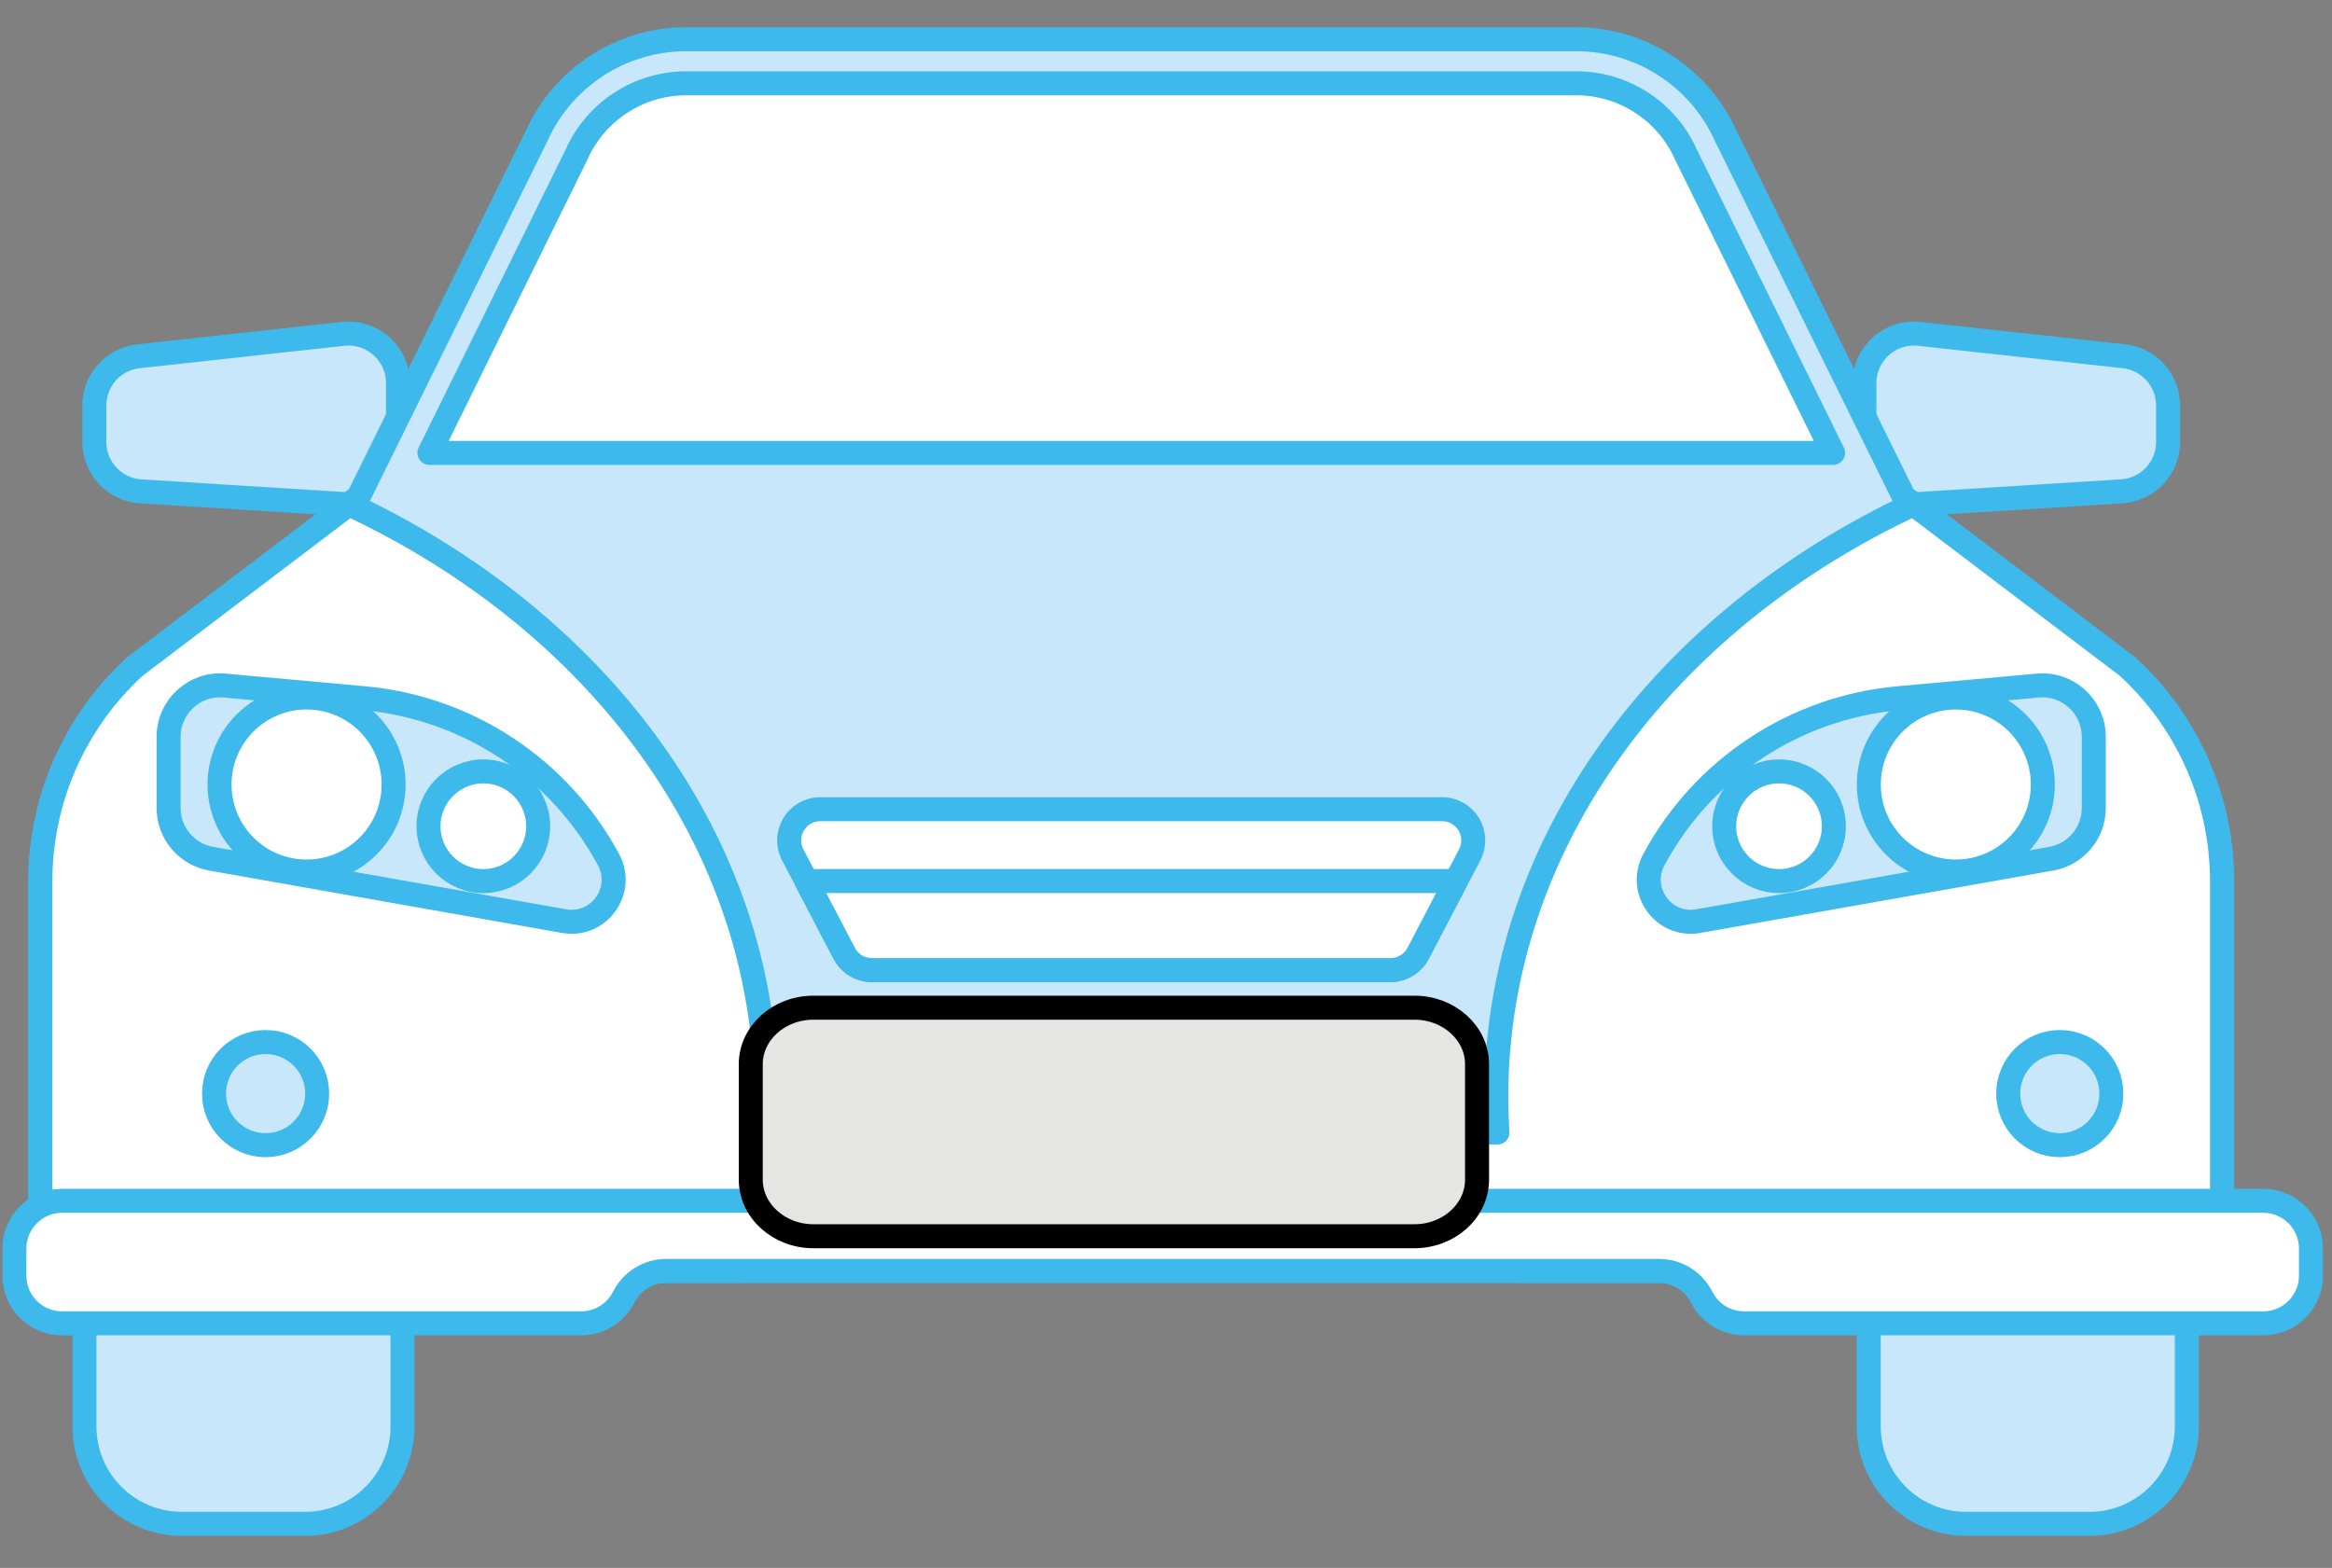
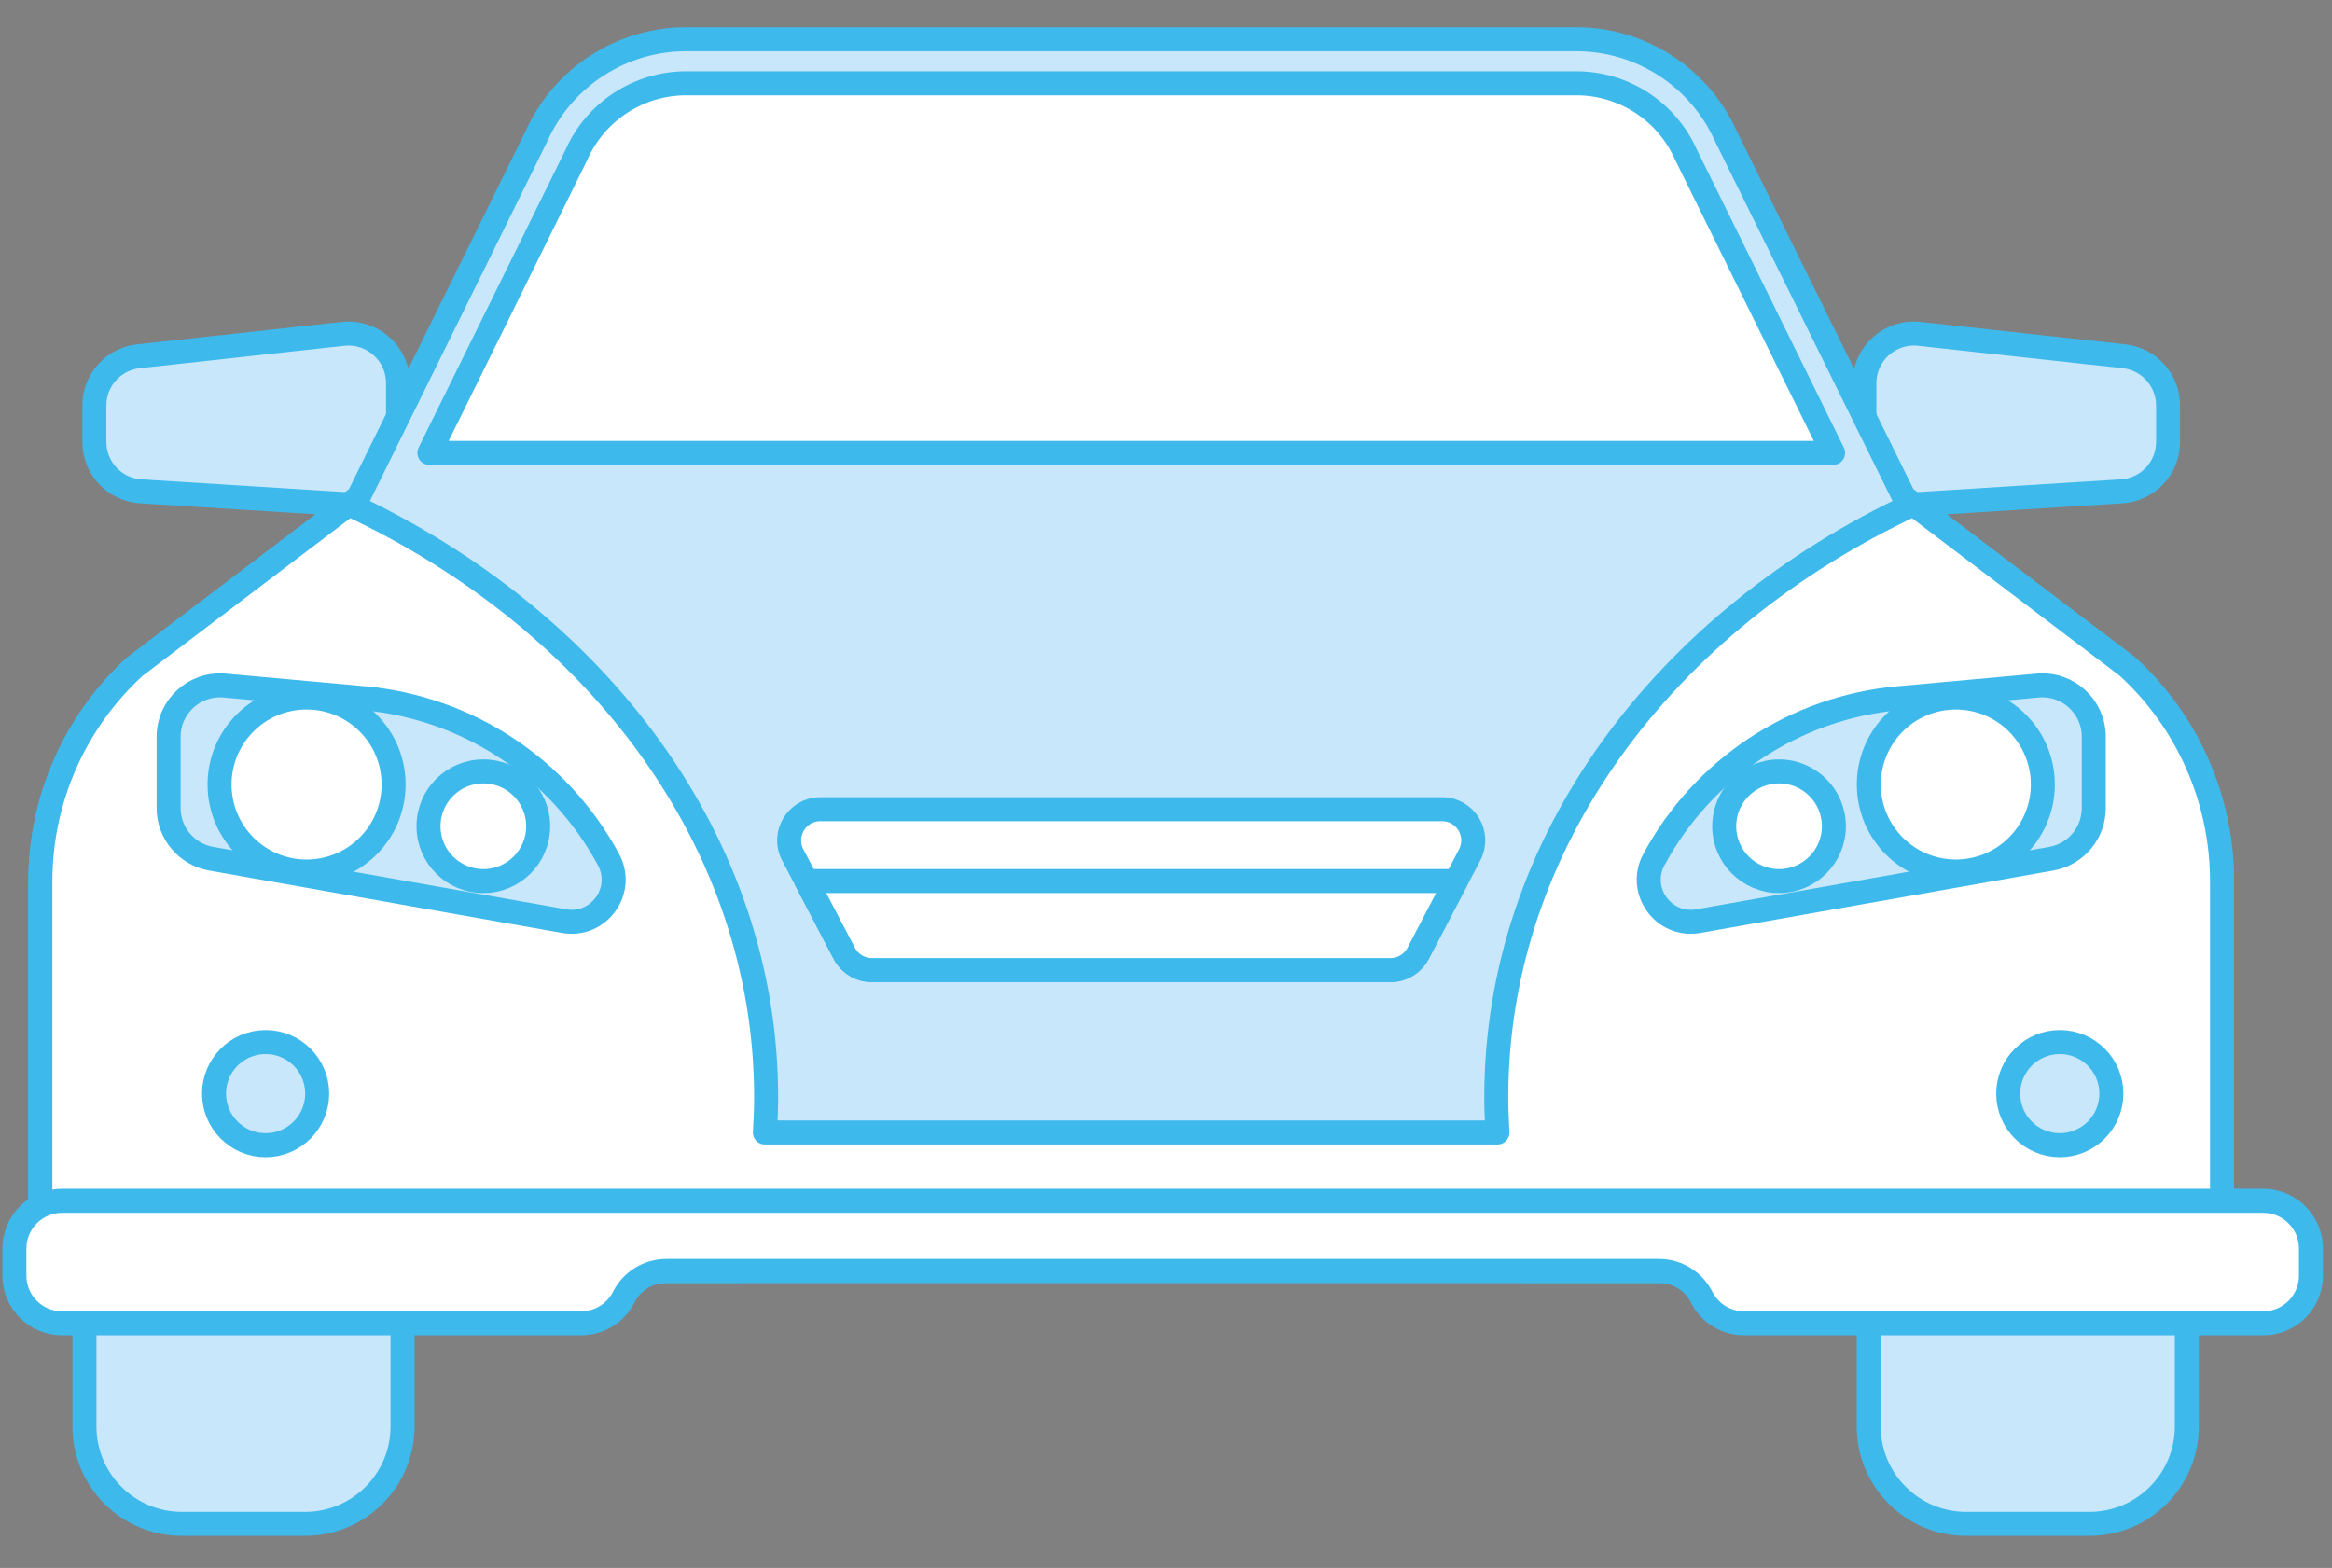
<svg xmlns="http://www.w3.org/2000/svg" version="1.1" id="Layer_1" x="0px" y="0px" width="97.167px" height="65.333px" viewBox="0 0 97.167 65.333" enable-background="new 0 0 97.167 65.333" xml:space="preserve">
  <rect x="0" y="0" width="97.167" height="65.333" fill="#808080" stroke="none" />
  <g>
    <g>
      <g>
        <path fill="#C8E7FA" stroke="#3EB9EC" stroke-linecap="round" stroke-linejoin="round" stroke-miterlimit="10" d="M79.875,21.006     l8.526-0.533c1.088-0.066,1.936-0.967,1.936-2.059v-1.518c0-1.053-0.794-1.938-1.84-2.051l-8.526-0.934     c-1.221-0.133-2.288,0.824-2.288,2.053v2.98C77.683,20.137,78.688,21.078,79.875,21.006z" />
      </g>
      <g>
        <path fill="#C8E7FA" stroke="#3EB9EC" stroke-linecap="round" stroke-linejoin="round" stroke-miterlimit="10" d="M14.393,21.006     l-8.527-0.533c-1.088-0.066-1.935-0.967-1.935-2.059v-1.518c0-1.053,0.792-1.938,1.839-2.051l8.525-0.934     c1.223-0.133,2.289,0.824,2.289,2.053v2.98C16.584,20.137,15.58,21.078,14.393,21.006z" />
      </g>
    </g>
    <path fill="#C8E7FA" stroke="#3EB9EC" stroke-linecap="round" stroke-linejoin="round" stroke-miterlimit="10" d="M10.146,40.58   H3.518v18.854c0,2.244,1.818,4.062,4.063,4.062h2.565h2.564c2.244,0,4.062-1.818,4.062-4.062V40.58H10.146z" />
    <path fill="#C8E7FA" stroke="#3EB9EC" stroke-linecap="round" stroke-linejoin="round" stroke-miterlimit="10" d="M84.493,40.58   h-6.629v18.854c0,2.244,1.819,4.062,4.062,4.062h2.566h2.564c2.244,0,4.062-1.818,4.062-4.062V40.58H84.493z" />
    <path fill="#C8E7FA" stroke="#3EB9EC" stroke-linecap="round" stroke-linejoin="round" stroke-miterlimit="10" d="M88.652,27.781   l-9.323-7.076l-7.42-15.039c-1.103-2.451-3.542-4.031-6.23-4.031h-37.09c-2.689,0-5.13,1.58-6.232,4.031l-7.418,15.039   l-9.323,7.076c-2.506,2.299-3.933,5.541-3.933,8.939v16.236h90.901V36.721C92.584,33.322,91.158,30.08,88.652,27.781z" />
    <path fill="#FFFFFF" stroke="#3EB9EC" stroke-linecap="round" stroke-linejoin="round" stroke-miterlimit="10" d="M88.652,27.781   l-8.924-6.771c-10.372,4.852-17.383,14.098-17.383,24.709c0,0.492,0.02,0.982,0.049,1.469H31.871   c0.03-0.486,0.051-0.977,0.051-1.469c0-10.611-7.011-19.857-17.384-24.709l-8.923,6.771c-2.506,2.299-3.933,5.541-3.933,8.939   v16.236H30.8c0.285-0.906,0.519-1.832,0.697-2.771H62.77c0.179,0.939,0.411,1.865,0.699,2.771h29.115V36.721   C92.584,33.322,91.158,30.08,88.652,27.781z" />
    <path fill="#FFFFFF" stroke="#3EB9EC" stroke-linecap="round" stroke-linejoin="round" stroke-miterlimit="10" d="M17.891,18.871   l6.128-12.422l0.013-0.031c0.806-1.791,2.594-2.947,4.558-2.947h37.09c1.963,0,3.752,1.156,4.556,2.947l6.143,12.453H17.891z" />
    <path fill="#FFFFFF" stroke="#3EB9EC" stroke-linecap="round" stroke-linejoin="round" stroke-miterlimit="10" d="M57.937,40.422   H36.33c-0.483,0-0.927-0.268-1.15-0.695l-2.15-4.107c-0.453-0.865,0.175-1.902,1.151-1.902h25.906c0.977,0,1.603,1.037,1.15,1.902   l-2.149,4.107C58.864,40.154,58.419,40.422,57.937,40.422z" />
    <g>
      <g>
        <g>
          <circle fill="#C8E7FA" stroke="#3EB9EC" stroke-linecap="round" stroke-linejoin="round" stroke-miterlimit="10" cx="11.067" cy="45.568" r="2.149" />
        </g>
      </g>
      <g>
        <g>
          <circle fill="#C8E7FA" stroke="#3EB9EC" stroke-linecap="round" stroke-linejoin="round" stroke-miterlimit="10" cx="85.825" cy="45.568" r="2.149" />
        </g>
      </g>
    </g>
    <g>
      <g>
        <path fill="#C8E7FA" stroke="#3EB9EC" stroke-linecap="round" stroke-linejoin="round" stroke-miterlimit="10" d="M23.504,38.381     l-14.707-2.6c-1.023-0.182-1.771-1.07-1.771-2.111v-2.971c0-1.26,1.084-2.248,2.341-2.133l5.817,0.529     c4.305,0.393,8.124,2.92,10.172,6.725l0,0C26.051,37.113,24.949,38.637,23.504,38.381z" />
        <circle fill="#FFFFFF" stroke="#3EB9EC" stroke-linecap="round" stroke-linejoin="round" stroke-miterlimit="10" cx="12.774" cy="32.689" r="3.626" />
        <circle fill="#FFFFFF" stroke="#3EB9EC" stroke-linecap="round" stroke-linejoin="round" stroke-miterlimit="10" cx="20.139" cy="34.428" r="2.285" />
      </g>
      <g>
        <path fill="#C8E7FA" stroke="#3EB9EC" stroke-linecap="round" stroke-linejoin="round" stroke-miterlimit="10" d="M70.762,38.381     l14.708-2.6c1.024-0.182,1.771-1.07,1.771-2.111v-2.971c0-1.26-1.083-2.248-2.339-2.133l-5.818,0.529     c-4.305,0.393-8.124,2.92-10.173,6.725l0,0C68.215,37.113,69.318,38.637,70.762,38.381z" />
        <circle fill="#FFFFFF" stroke="#3EB9EC" stroke-linecap="round" stroke-linejoin="round" stroke-miterlimit="10" cx="81.493" cy="32.689" r="3.625" />
        <circle fill="#FFFFFF" stroke="#3EB9EC" stroke-linecap="round" stroke-linejoin="round" stroke-miterlimit="10" cx="74.127" cy="34.428" r="2.285" />
      </g>
    </g>
    <path fill="#FFFFFF" stroke="#3EB9EC" stroke-linecap="round" stroke-linejoin="round" stroke-miterlimit="10" d="M0.6,52.025   v1.129c0,1.098,0.89,1.986,1.988,1.986h21.627c0.75,0,1.438-0.422,1.775-1.092l0,0c0.339-0.67,1.024-1.092,1.775-1.092h41.36   c0.75,0,1.438,0.422,1.775,1.092l0,0c0.338,0.67,1.024,1.092,1.775,1.092h21.626c1.1,0,1.989-0.889,1.989-1.986v-1.129   c0-1.1-0.89-1.99-1.989-1.99H2.588C1.489,50.035,0.6,50.926,0.6,52.025z" />
    <path fill="#FFFFFF" stroke="#3EB9EC" stroke-linecap="round" stroke-linejoin="round" stroke-miterlimit="10" d="M36.33,40.422   h21.606c0.482,0,0.928-0.268,1.151-0.695l1.576-3.016H33.601l1.579,3.016C35.403,40.154,35.847,40.422,36.33,40.422z" />
  </g>
-   <path fill-rule="evenodd" clip-rule="evenodd" fill="#E5E5E4" stroke="#000000" stroke-linecap="round" stroke-linejoin="round" stroke-miterlimit="10" d="  M61.544,49.15c0,1.303-1.169,2.361-2.611,2.361h-25.04c-1.442,0-2.611-1.059-2.611-2.361v-4.803c0-1.303,1.169-2.359,2.611-2.359  h25.04c1.442,0,2.611,1.057,2.611,2.359V49.15z" />
</svg>